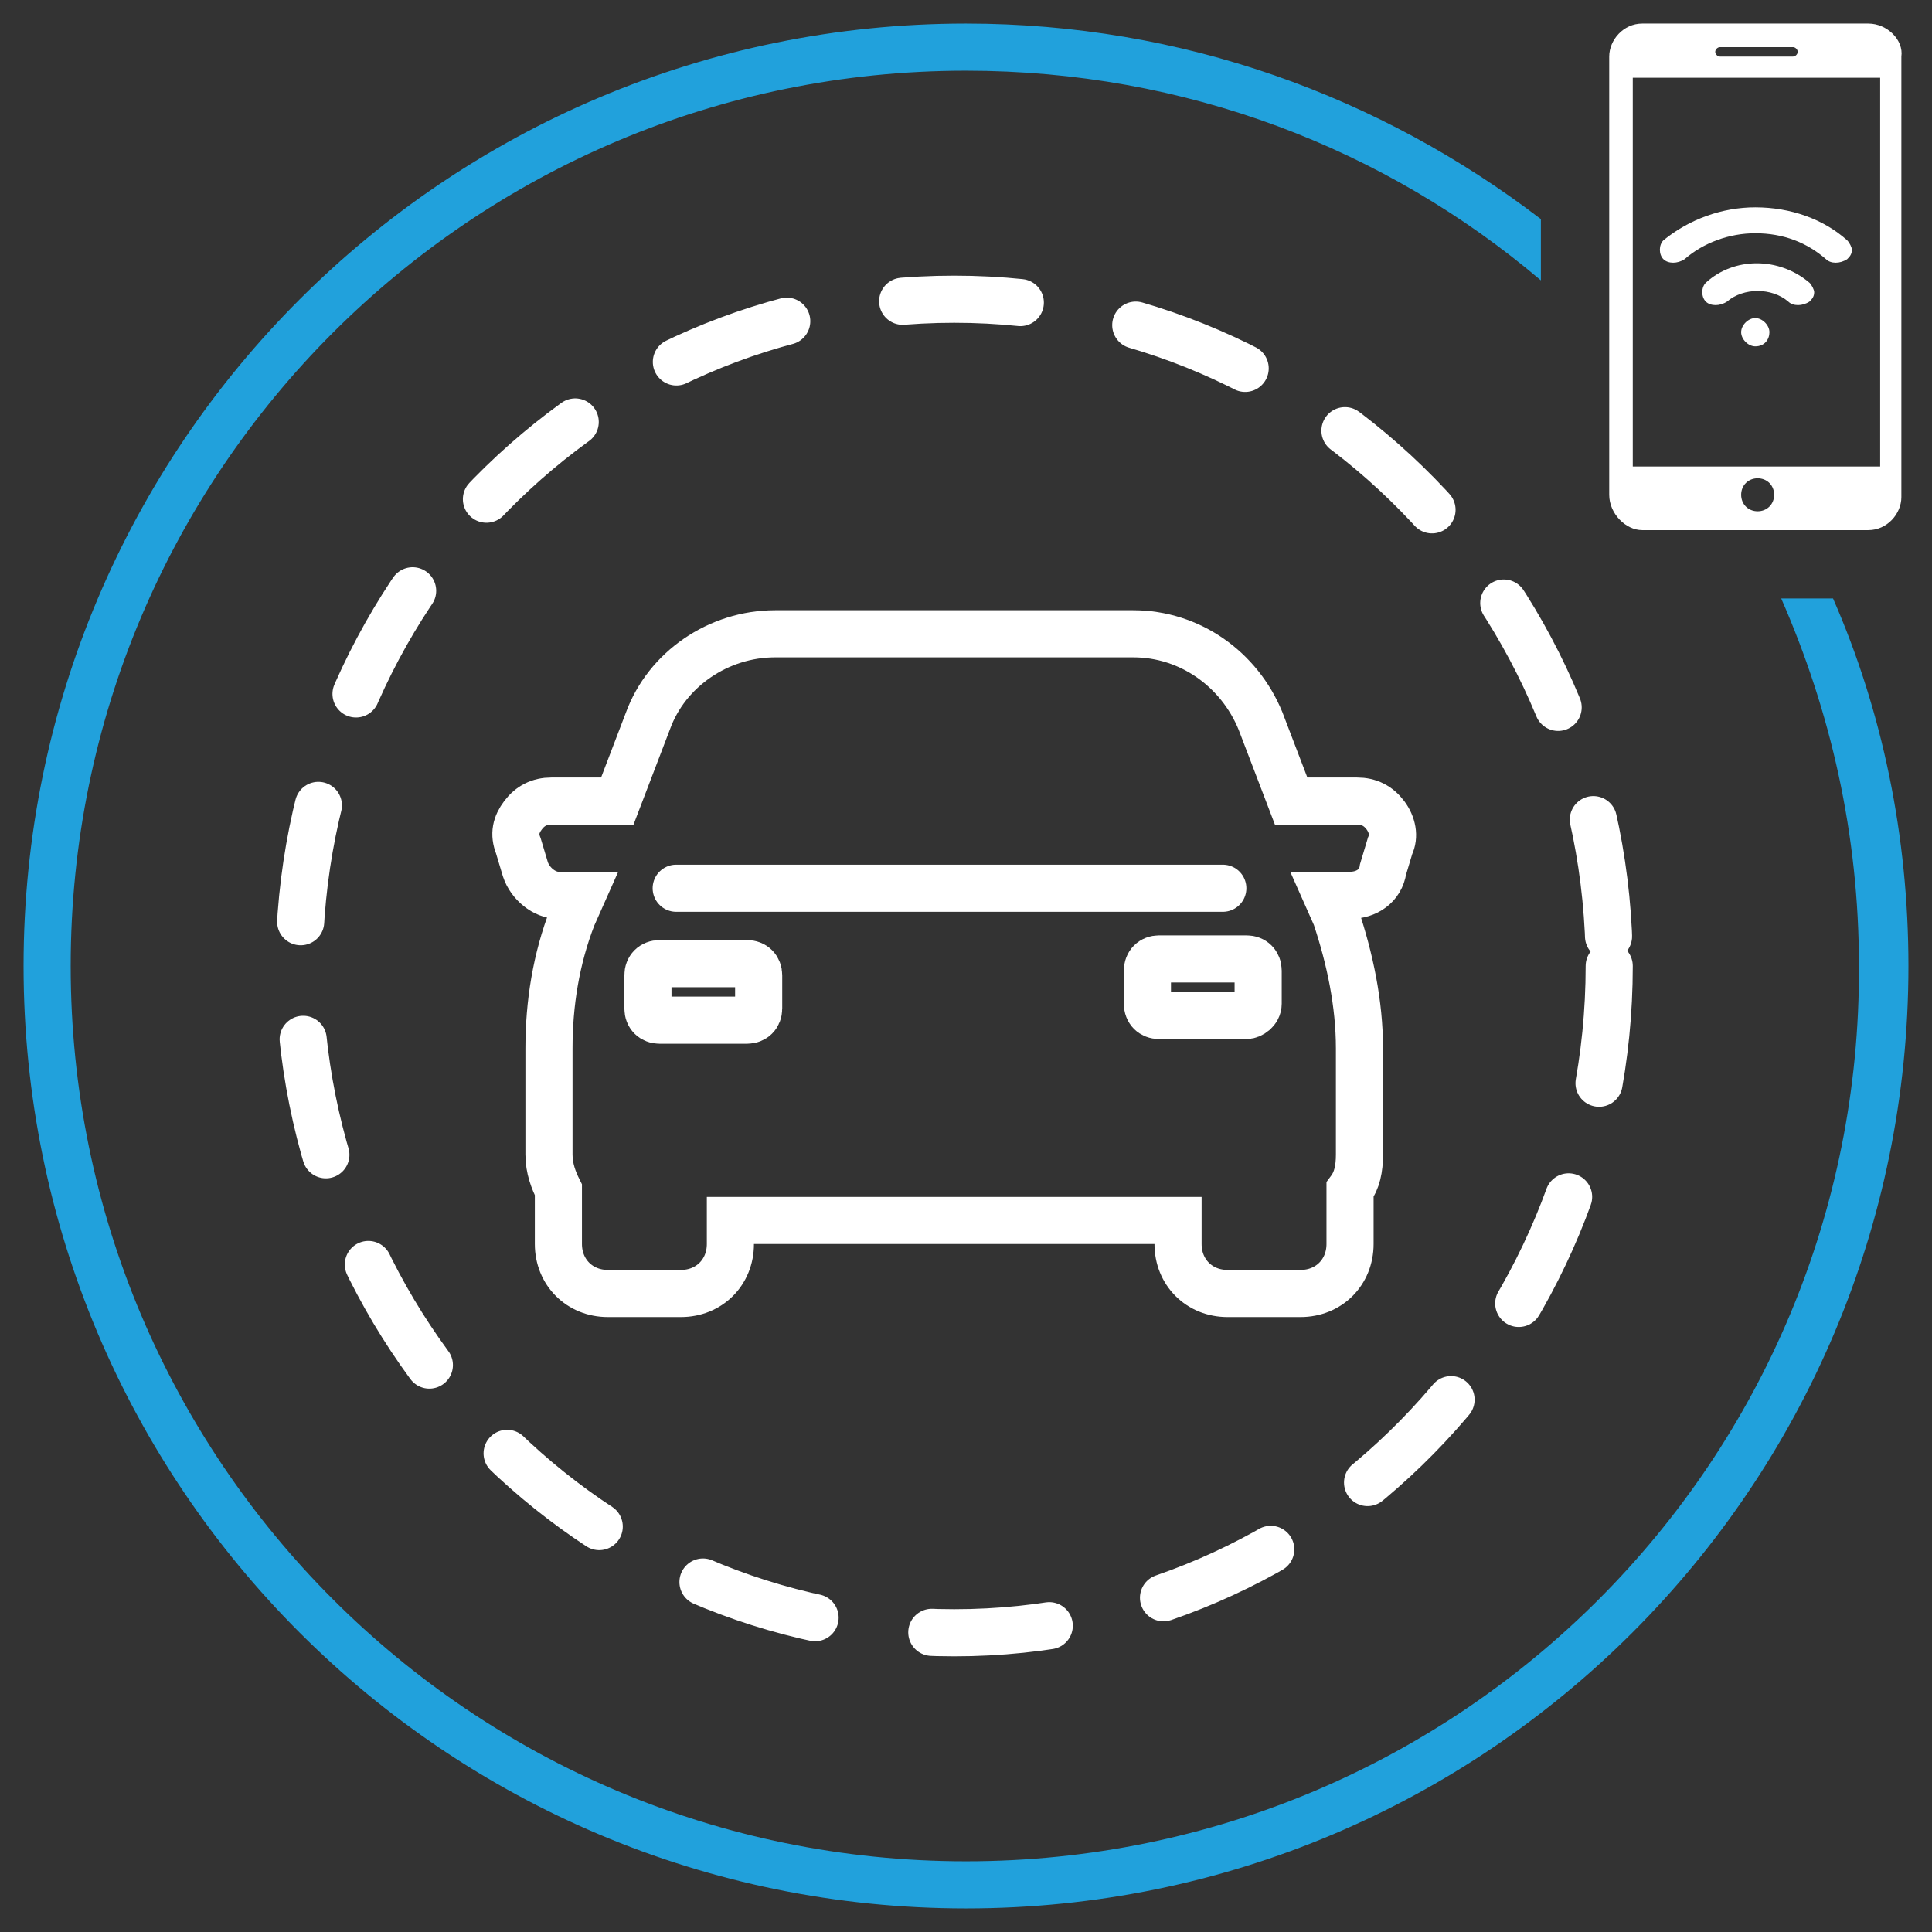
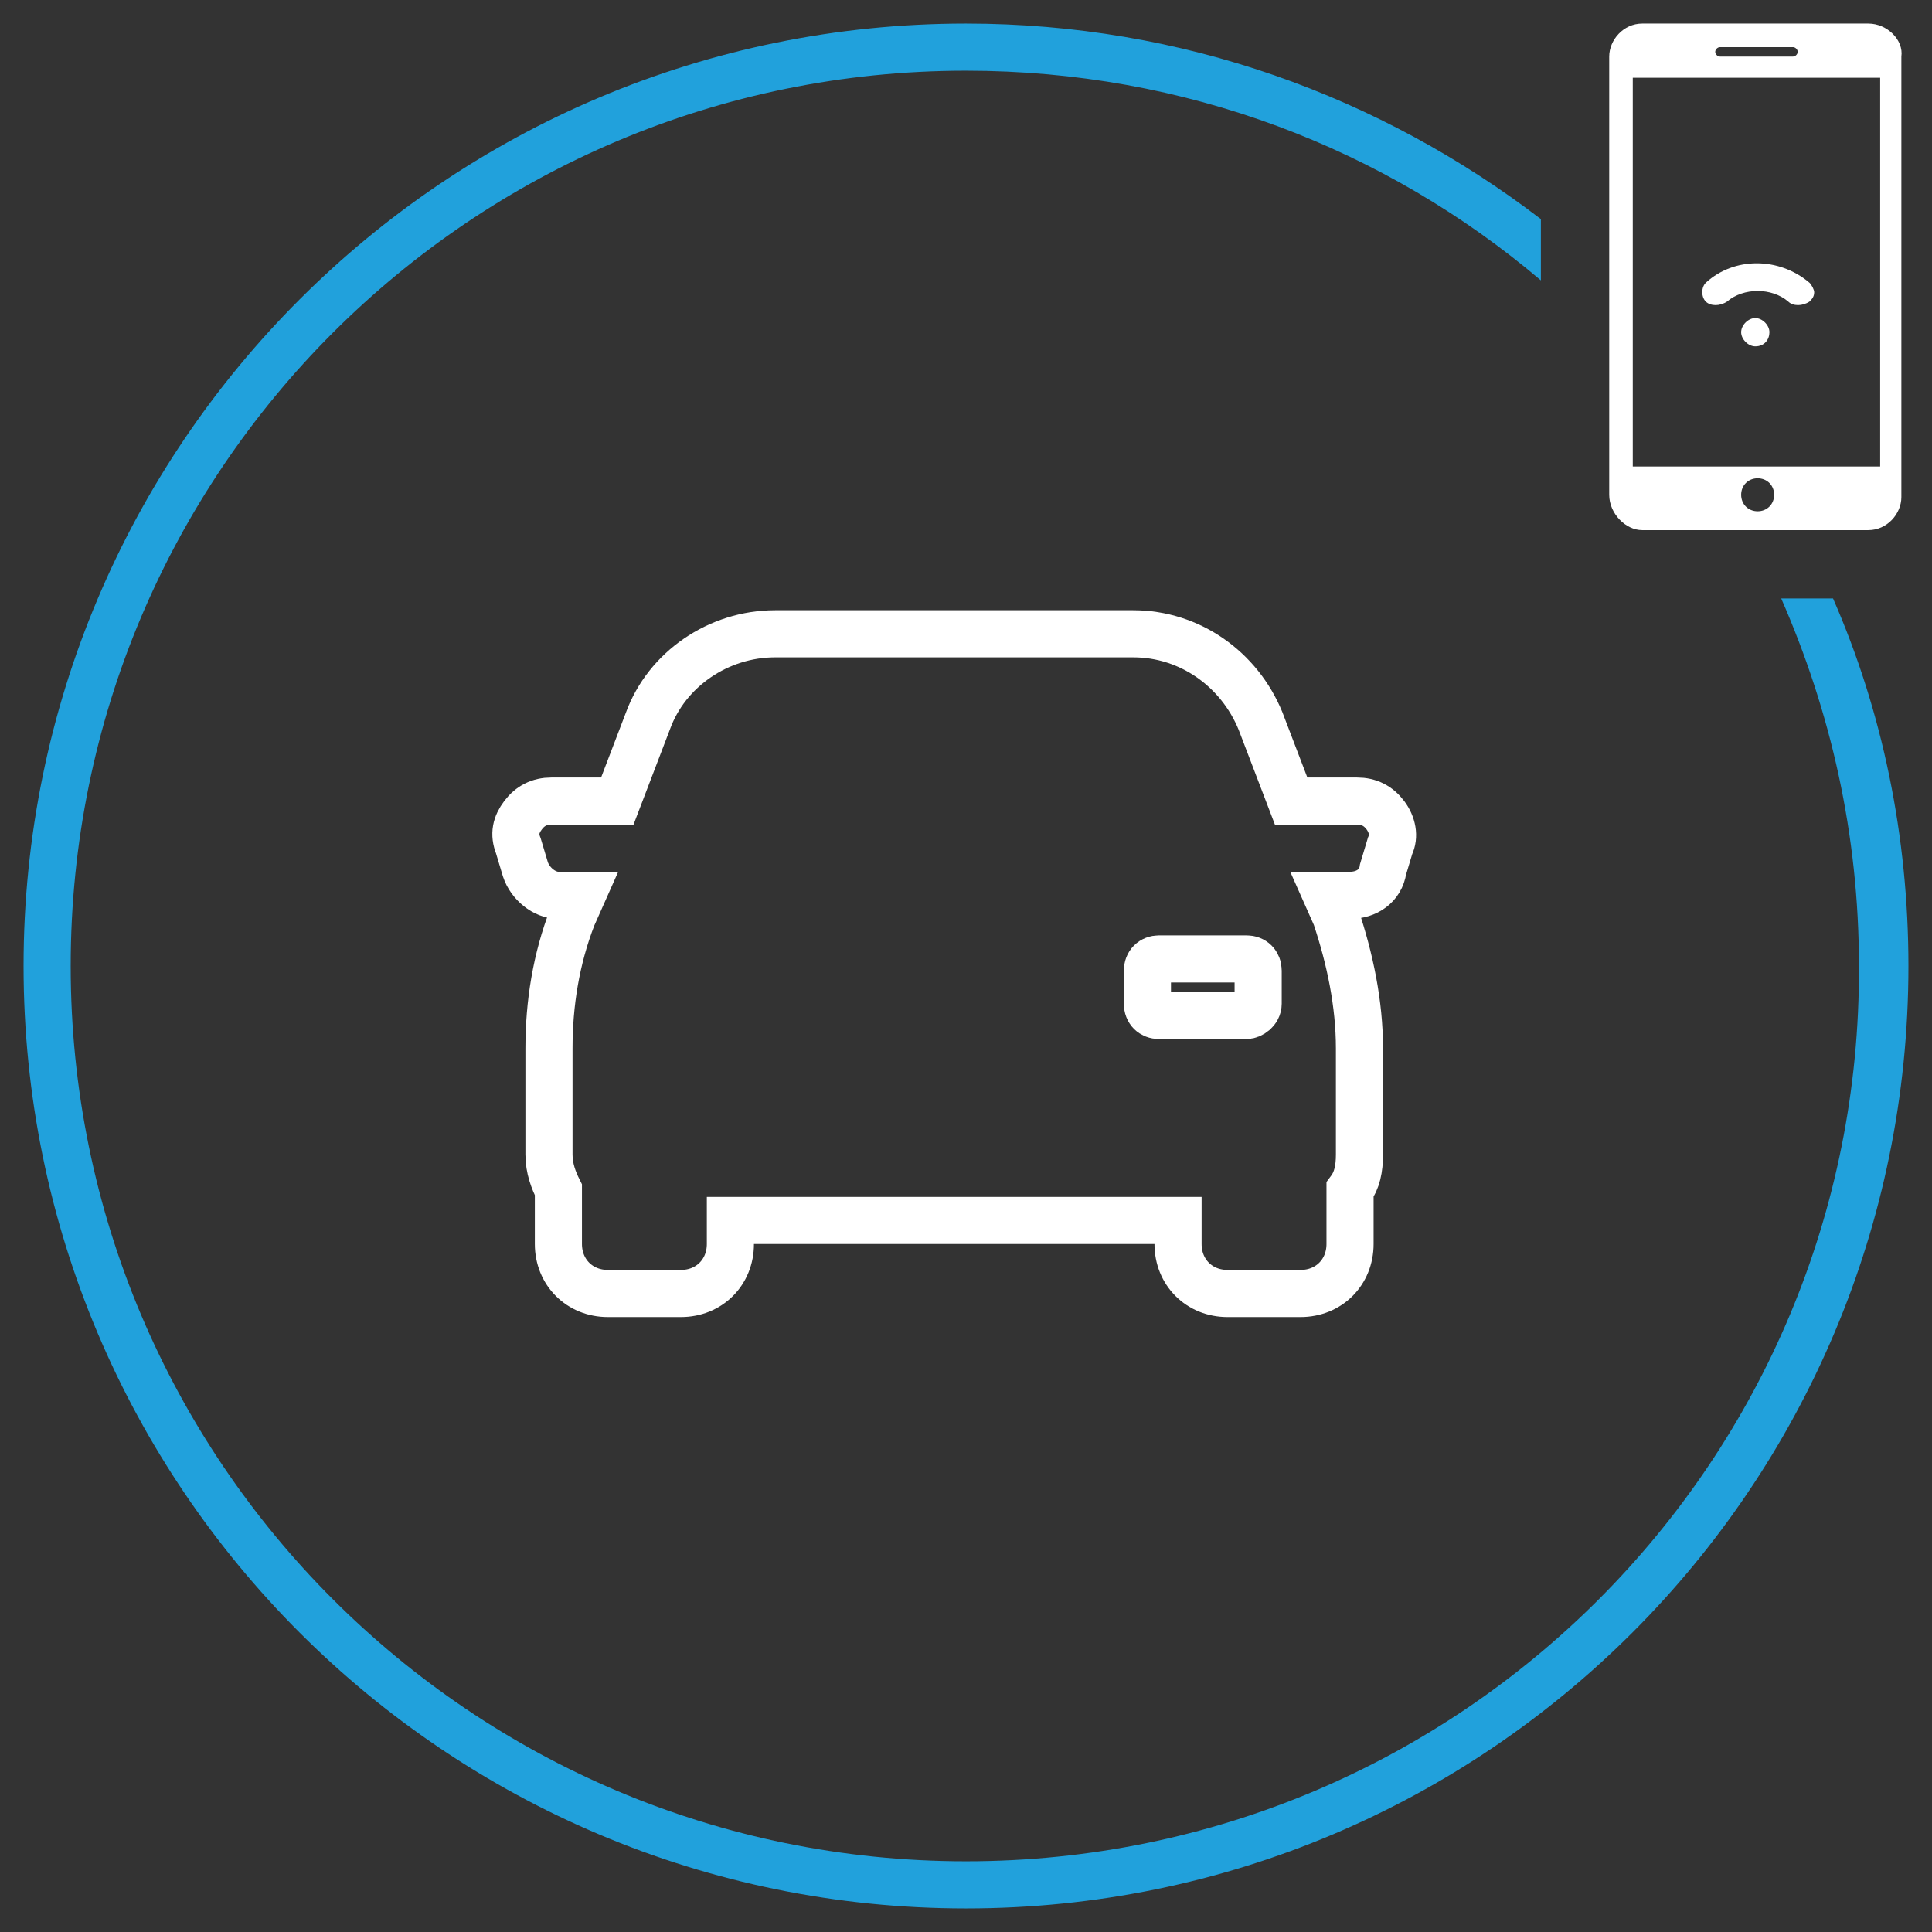
<svg xmlns="http://www.w3.org/2000/svg" version="1.1" id="Layer_1" x="0px" y="0px" viewBox="0 0 82 82" style="enable-background:new 0 0 82 82;" xml:space="preserve">
  <rect x="0" y="0" width="82" height="82" fill="#333333" stroke="none" />
  <style type="text/css">
	.st0{fill:none;stroke:#FFFFFF;stroke-width:2;stroke-linecap:round;stroke-miterlimit:10;}
	.st1{fill:none;stroke:#FFFFFF;stroke-width:2;stroke-linecap:round;stroke-miterlimit:10;stroke-dasharray:5,5;}
	.st2{fill-rule:evenodd;clip-rule:evenodd;fill:#21A1DC;}
	.st3{fill:#FFFFFF;}
</style>
  <path class="st0" d="M58.8,34.6c-0.3-0.4-0.7-0.6-1.2-0.6h-2.8l-1.3-3.4c-0.9-2.2-3-3.7-5.4-3.7H48H33h-0.1c-2.4,0-4.6,1.5-5.4,3.7  l-1.3,3.4h-2.8c-0.5,0-0.9,0.2-1.2,0.6c-0.3,0.4-0.4,0.8-0.2,1.3l0.3,1c0.2,0.6,0.8,1.1,1.4,1.1h1l-0.4,0.9c-0.7,1.8-1,3.7-1,5.6V49  c0,0.6,0.2,1.1,0.4,1.5v2.3c0,1.2,0.9,2.1,2.1,2.1h3.1c1.2,0,2.1-0.9,2.1-2.1v-1h6h7h6v1c0,1.2,0.9,2.1,2.1,2.1h3.1  c1.2,0,2.1-0.9,2.1-2.1v-2.3c0.3-0.4,0.4-0.9,0.4-1.5v-4.5c0-1.9-0.4-3.8-1-5.6L56.3,38h1c0.7,0,1.3-0.4,1.4-1.1l0.3-1  C59.2,35.5,59.1,35,58.8,34.6z" />
-   <path class="st0" d="M31.7,43.3H28c-0.3,0-0.5-0.2-0.5-0.5v-1.4c0-0.3,0.2-0.5,0.5-0.5h3.7c0.3,0,0.5,0.2,0.5,0.5v1.4  C32.2,43.1,32,43.3,31.7,43.3z" />
  <path class="st0" d="M52.9,43.1h-3.7c-0.3,0-0.5-0.2-0.5-0.5v-1.4c0-0.3,0.2-0.5,0.5-0.5h3.7c0.3,0,0.5,0.2,0.5,0.5v1.4  C53.4,42.9,53.1,43.1,52.9,43.1z" />
-   <path class="st0" d="M28.7,37.7h23.2" />
-   <path class="st1" d="M68.3,41c0,15.6-12.5,28.3-27.8,28.3c-15.4,0-27.8-12.7-27.8-28.3c0-15.6,12.4-28.3,27.8-28.3  C55.9,12.7,68.3,25.4,68.3,41z" />
  <path class="st2" d="M41,79C20,79,3,62,3,41S20,3,41,3c9.3,0,17.8,3.3,24.4,8.9V9.3C58.6,4.1,50.2,1,41,1C18.9,1,1,18.9,1,41  c0,22.1,17.9,40,40,40c22.1,0,40-17.9,40-40c0-5.5-1.1-10.8-3.2-15.6h-2.2c2.1,4.8,3.3,10,3.3,15.6C79,62,62,79,41,79z" />
  <path class="st3" d="M79.3,1h-9.6c-0.8,0-1.4,0.7-1.4,1.4V21c0,0.8,0.7,1.5,1.4,1.5h9.6c0.8,0,1.4-0.7,1.4-1.4V2.4  C80.8,1.7,80.1,1,79.3,1z M73,2h3.1c0.1,0,0.2,0.1,0.2,0.2c0,0.1-0.1,0.2-0.2,0.2H73c-0.1,0-0.2-0.1-0.2-0.2C72.8,2.1,72.9,2,73,2z   M74.6,21.7c-0.4,0-0.7-0.3-0.7-0.7s0.3-0.7,0.7-0.7c0.4,0,0.7,0.3,0.7,0.7S75,21.7,74.6,21.7z M79.8,19.8H69.3V3.3h10.5V19.8z" />
  <path class="st3" d="M75.1,14.1c0-0.3-0.3-0.6-0.6-0.6c-0.3,0-0.6,0.3-0.6,0.6c0,0.3,0.3,0.6,0.6,0.6C74.9,14.7,75.1,14.4,75.1,14.1  z" />
  <path class="st3" d="M72.4,12c-0.2,0.2-0.2,0.6,0,0.8c0.2,0.2,0.6,0.2,0.9,0c0.7-0.6,1.9-0.6,2.6,0c0.2,0.2,0.6,0.2,0.9,0  c0.1-0.1,0.2-0.2,0.2-0.4c0-0.1-0.1-0.3-0.2-0.4C75.5,10.9,73.6,10.9,72.4,12L72.4,12z" />
-   <path class="st3" d="M70.6,10.2c-0.2,0.2-0.2,0.6,0,0.8c0.2,0.2,0.6,0.2,0.9,0c0.8-0.7,1.9-1.1,3-1.1c1.2,0,2.2,0.4,3,1.1  c0.2,0.2,0.6,0.2,0.9,0c0.1-0.1,0.2-0.2,0.2-0.4c0-0.1-0.1-0.3-0.2-0.4c-1-0.9-2.4-1.4-3.9-1.4C73.1,8.8,71.7,9.3,70.6,10.2  L70.6,10.2z" />
</svg>